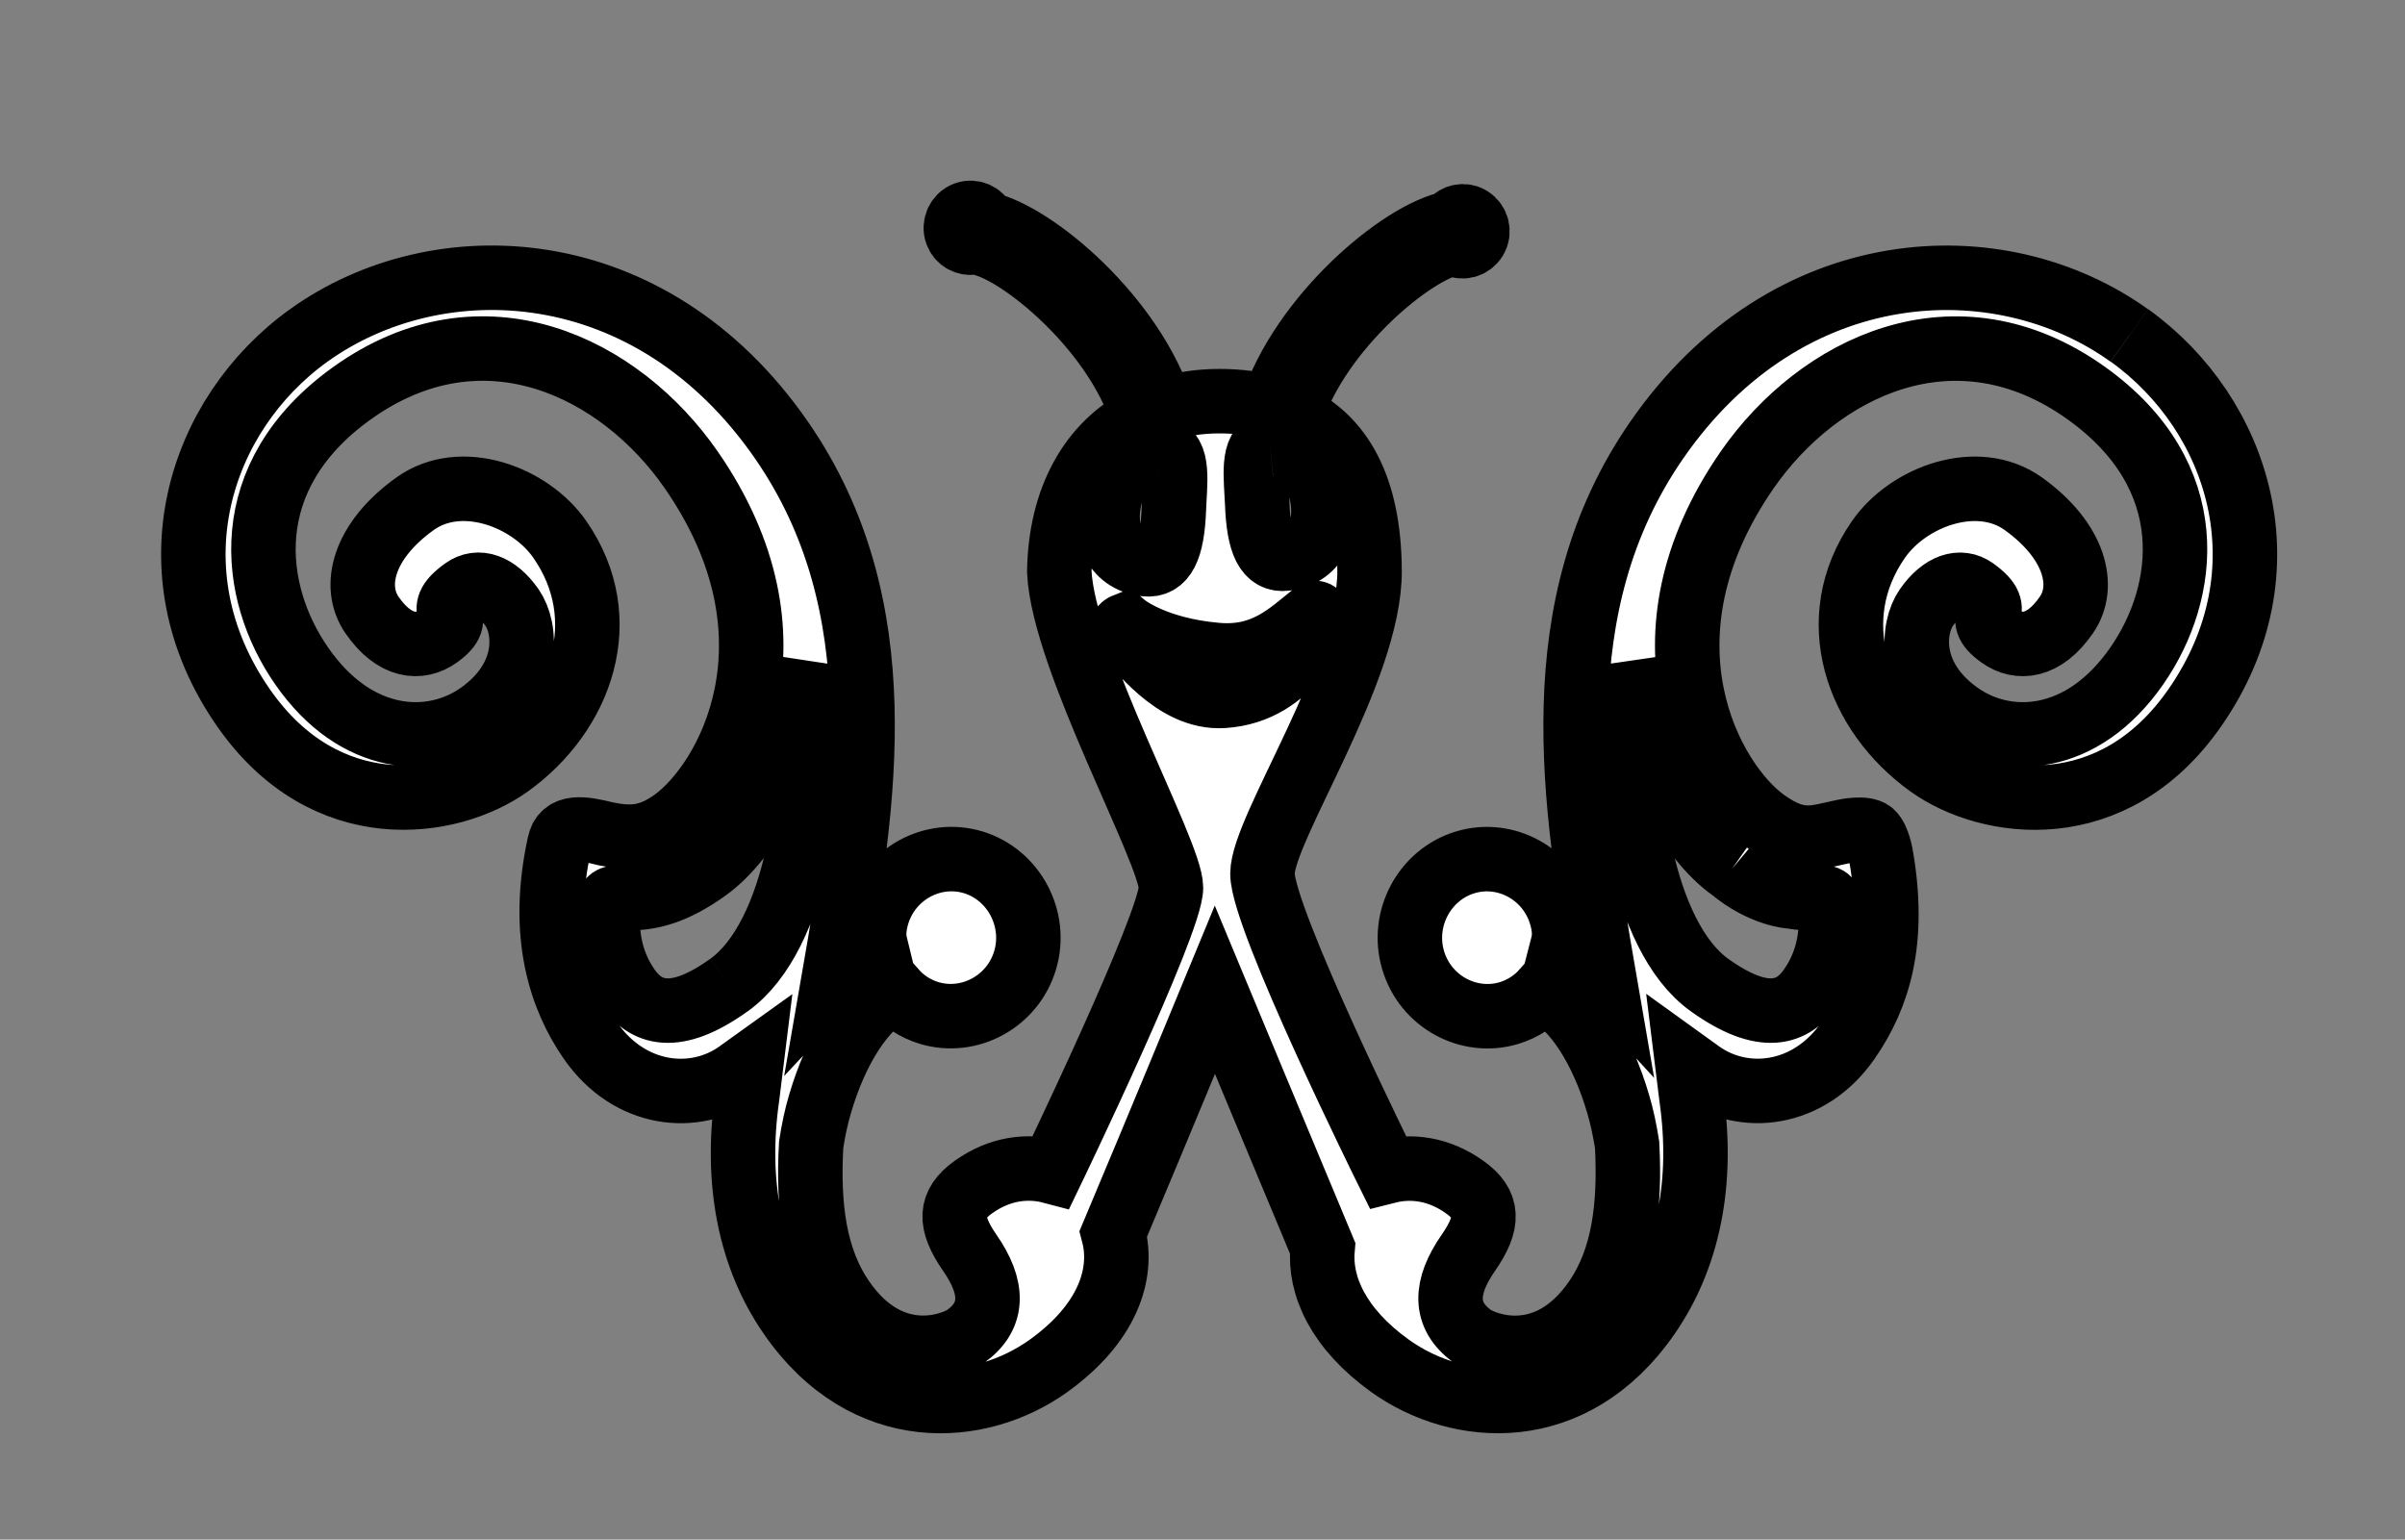
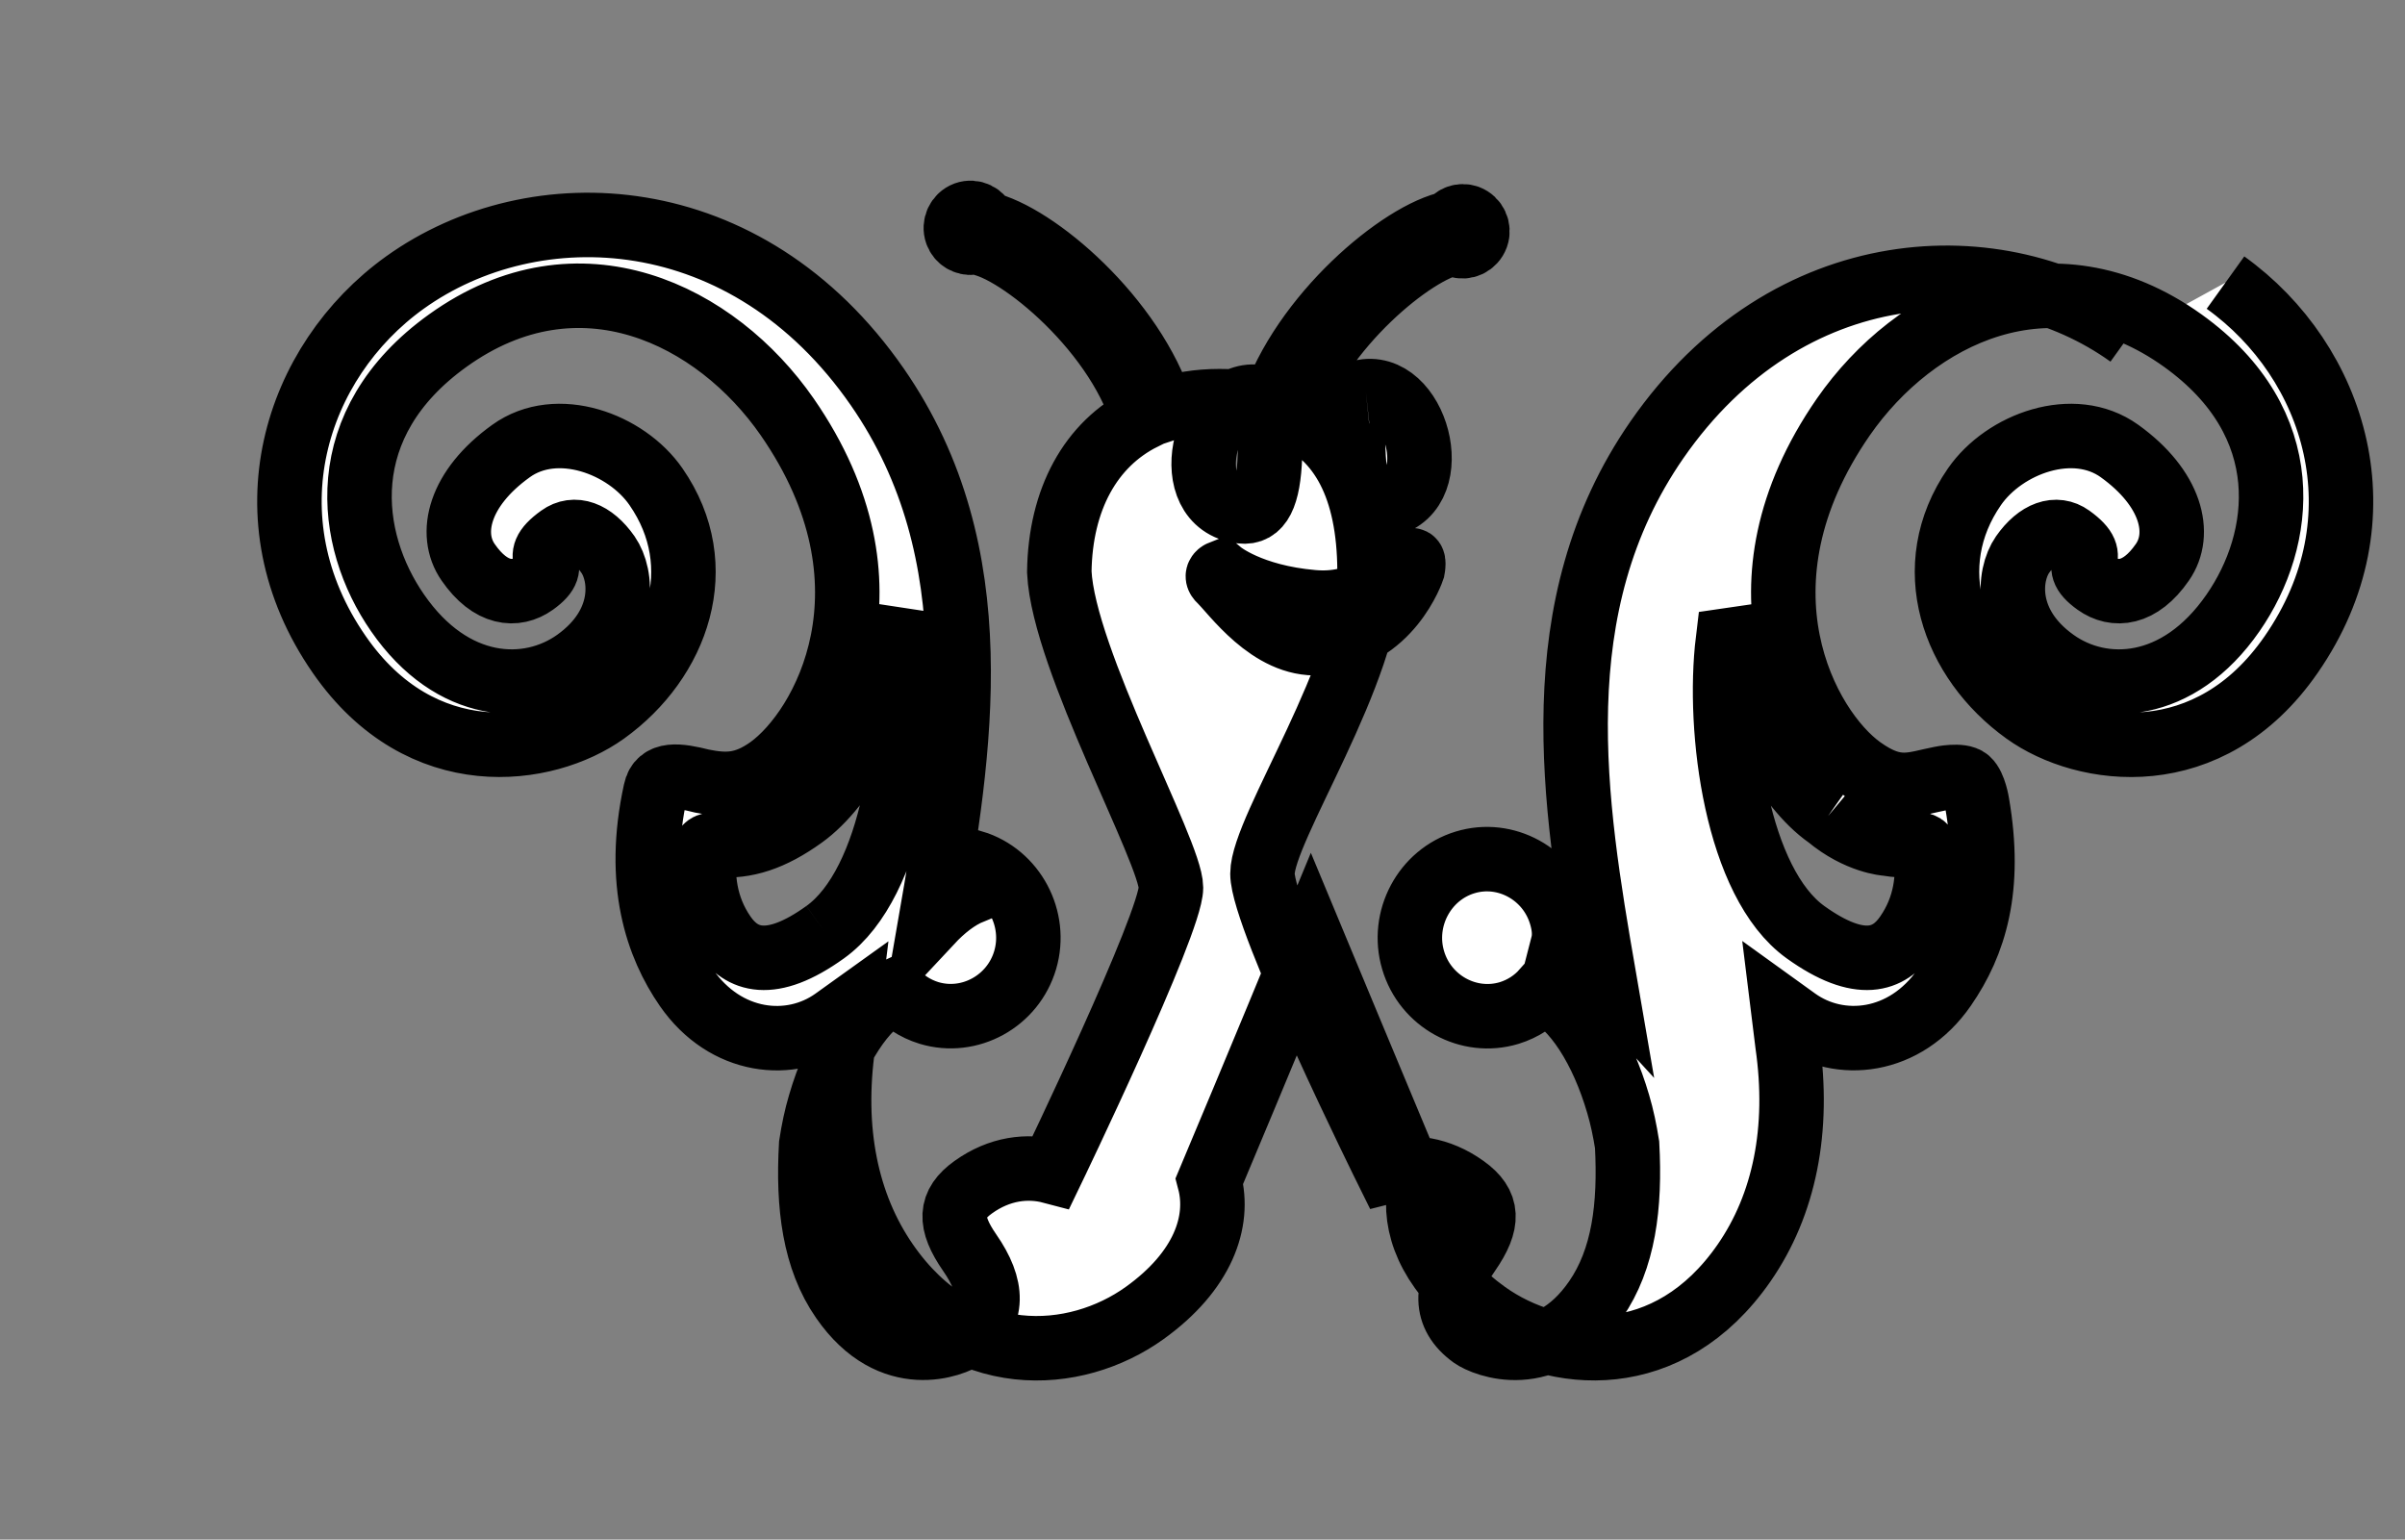
<svg xmlns="http://www.w3.org/2000/svg" width="37.298" height="23.88">
  <rect width="100%" height="100%" fill="#808080" stroke="none" />
-   <rect id="backgroundrect" width="100%" height="100%" x="0" y="0" fill="none" stroke="none" class="" />
  <title>WeddingBug Logo</title>
  <desc>Created with Sketch.</desc>
  <g>
    <title>background</title>
    <rect fill="none" id="canvas_background" height="402" width="582" y="-1" x="-1" />
  </g>
  <g class="currentLayer">
    <title>Layer 1</title>
    <g stroke="null" fill="#FFFFFF" id="Home---MD---Cart-(FTV)---Collapsed-menu" class="">
      <g stroke="null" id="header">
        <g stroke="null" id="WeddingBug-Logo">
-           <path stroke="null" id="Fill-21" d="m33.022,5.203 c-2.009,-1.442 -5.3,-1.302 -7.326,1.619 c-1.792,2.587 -1.283,5.649 -0.825,8.302 c-0.196,-0.214 -0.41,-0.381 -0.634,-0.473 c0.038,-0.147 0.018,-0.305 -0.027,-0.456 c-0.188,-0.641 -0.861,-1.011 -1.489,-0.819 c-0.631,0.192 -0.995,0.876 -0.806,1.515 c0.188,0.64 0.859,1.011 1.49,0.821 c0.22,-0.068 0.4,-0.192 0.532,-0.341 c0.483,0.221 0.914,0.913 1.159,1.754 c0.059,0.198 0.103,0.409 0.138,0.63 c0.051,0.95 -0.052,1.773 -0.489,2.404 c-0.762,1.1 -1.731,0.695 -1.909,0.569 c-0.452,-0.325 -0.432,-0.769 -0.064,-1.297 c0.327,-0.472 0.315,-0.753 -0.054,-1.017 c-0.402,-0.289 -0.83,-0.34 -1.2,-0.246 c0,0 -1.939,-3.914 -1.939,-4.617 c0,-0.702 1.669,-3.144 1.661,-4.7 c-0.007,-1.295 -0.443,-2.073 -1.219,-2.418 c0.437,-1.355 1.926,-2.563 2.529,-2.661 c0.017,0.012 0.034,0.025 0.056,0.034 c0.118,0.043 0.248,-0.019 0.293,-0.141 c0.042,-0.12 -0.018,-0.252 -0.137,-0.297 c-0.103,-0.036 -0.207,0.005 -0.263,0.091 c-0.766,0.147 -2.306,1.438 -2.773,2.867 c-0.247,-0.069 -0.519,-0.104 -0.818,-0.104 c-0.323,0 -0.617,0.05 -0.883,0.139 c-0.448,-1.425 -1.969,-2.723 -2.756,-2.896 c-0.001,-0.003 -0.001,-0.006 -0.002,-0.009 c-0.042,-0.121 -0.174,-0.183 -0.292,-0.141 c-0.119,0.045 -0.181,0.179 -0.138,0.298 c0.037,0.105 0.14,0.161 0.242,0.151 c0.01,-0.001 0.02,-0.001 0.029,-0.001 c0.547,0 2.189,1.283 2.621,2.718 c-0.814,0.407 -1.286,1.262 -1.301,2.391 c0.067,1.367 1.732,4.344 1.732,4.896 c0,0.553 -1.855,4.402 -1.855,4.402 c-0.371,-0.098 -0.803,-0.049 -1.211,0.243 c-0.369,0.264 -0.381,0.545 -0.055,1.017 c0.367,0.528 0.389,0.972 -0.062,1.297 c-0.177,0.126 -1.148,0.531 -1.909,-0.569 c-0.438,-0.631 -0.542,-1.455 -0.488,-2.404 c0.034,-0.221 0.078,-0.432 0.137,-0.63 c0.245,-0.841 0.677,-1.533 1.158,-1.754 c0.131,0.148 0.309,0.272 0.532,0.341 c0.631,0.19 1.304,-0.181 1.492,-0.821 c0.188,-0.639 -0.176,-1.323 -0.805,-1.515 c-0.629,-0.191 -1.302,0.179 -1.49,0.819 c-0.045,0.151 -0.064,0.309 -0.028,0.456 c-0.224,0.092 -0.436,0.259 -0.636,0.473 c0.46,-2.654 0.969,-5.715 -0.824,-8.302 c-2.025,-2.921 -5.316,-3.06 -7.327,-1.619 c-1.709,1.227 -2.483,3.657 -1.017,5.77 c1.274,1.838 3.206,1.554 4.124,0.897 c1.12,-0.804 1.644,-2.264 0.787,-3.501 c-0.462,-0.668 -1.537,-1.065 -2.247,-0.554 c-0.807,0.578 -0.974,1.283 -0.666,1.726 c0.347,0.503 0.738,0.534 1.025,0.329 c0.479,-0.344 -0.134,-0.341 0.4,-0.724 c0.219,-0.158 0.503,-0.069 0.745,0.277 c0.222,0.321 0.297,1.079 -0.496,1.648 c-0.74,0.53 -1.92,0.481 -2.768,-0.744 c-0.791,-1.14 -1.013,-2.938 0.778,-4.224 c2.038,-1.463 4.164,-0.402 5.264,1.183 c1.812,2.615 0.57,4.84 -0.278,5.45 c-0.386,0.275 -0.671,0.274 -1.042,0.199 c-0.368,-0.093 -0.663,-0.133 -0.722,0.154 c-0.312,1.426 0.031,2.403 0.478,3.049 c0.607,0.876 1.622,0.981 2.293,0.5 l0.205,-0.147 l-0.065,0.526 c-0.189,1.323 0.044,2.487 0.672,3.392 c1.167,1.683 2.933,1.542 4,0.778 c0.908,-0.651 1.174,-1.419 1.007,-2.051 c0.696,-1.653 1.575,-3.783 1.575,-3.783 c0,0 0.968,2.327 1.67,4.006 c-0.055,0.583 0.245,1.251 1.047,1.827 c1.067,0.764 2.833,0.906 4,-0.778 c0.627,-0.905 0.862,-2.07 0.673,-3.392 l-0.065,-0.526 l0.204,0.147 c0.67,0.481 1.685,0.376 2.292,-0.5 c0.473,-0.683 0.737,-1.543 0.511,-2.856 c0,0 -0.042,-0.272 -0.145,-0.363 c-0.102,-0.091 -0.419,-0.024 -0.419,-0.024 c-0.435,0.084 -0.687,0.234 -1.233,-0.158 c-0.848,-0.61 -2.09,-2.834 -0.278,-5.45 c1.101,-1.584 3.225,-2.645 5.264,-1.183 c1.792,1.286 1.569,3.084 0.778,4.224 c-0.848,1.225 -2.029,1.274 -2.766,0.744 c-0.795,-0.569 -0.72,-1.327 -0.498,-1.648 c0.242,-0.346 0.527,-0.434 0.745,-0.277 c0.533,0.383 -0.08,0.38 0.399,0.724 c0.287,0.205 0.678,0.174 1.025,-0.329 c0.309,-0.443 0.141,-1.147 -0.665,-1.726 c-0.712,-0.511 -1.786,-0.114 -2.249,0.554 c-0.857,1.238 -0.333,2.697 0.788,3.501 c0.916,0.658 2.851,0.941 4.123,-0.897 c1.466,-2.113 0.692,-4.543 -1.018,-5.77 m-21.718,10.076 c-0.848,0.609 -1.298,0.431 -1.568,0.041 c-0.311,-0.45 -0.338,-0.922 -0.302,-1.297 c0.015,-0.121 0.141,-0.101 0.206,-0.097 c0.435,0.034 0.842,-0.098 1.32,-0.442 c0.657,-0.47 1.26,-1.612 1.501,-2.74 l0.046,0.007 c0.17,1.4 -0.135,3.764 -1.203,4.528 m8.385,-8.39 c0.83,-0.091 1.25,1.651 0.249,1.776 c-0.289,0.037 -0.42,-0.232 -0.443,-0.857 c-0.015,-0.382 -0.093,-0.889 0.194,-0.919 m-1.681,0.086 c0.287,0.031 0.208,0.538 0.195,0.918 c-0.023,0.624 -0.155,0.893 -0.445,0.858 c-1,-0.125 -0.58,-1.866 0.25,-1.776 m-0.578,2.844 c-0.086,-0.079 0.013,-0.118 0.013,-0.118 c0,0 0.451,0.375 1.424,0.459 c0.744,0.065 1.125,-0.332 1.514,-0.64 c0.072,-0.056 0.036,0.128 0.036,0.128 c0,0 -0.356,1.076 -1.447,1.146 c-0.771,0.05 -1.345,-0.795 -1.541,-0.975 m9.424,3.664 c0.472,0.396 0.915,0.422 0.915,0.422 c0.151,0.027 0.302,0.032 0.458,0.018 c0.139,-0.021 0.149,0.065 0.154,0.109 c0.037,0.376 0.008,0.841 -0.303,1.288 c-0.269,0.39 -0.718,0.568 -1.568,-0.041 c-1.067,-0.765 -1.374,-3.128 -1.204,-4.528 l0.048,-0.007 c0.241,1.128 0.839,2.275 1.5,2.74 " />
+           <path stroke="null" id="Fill-21" d="m33.022,5.203 c-2.009,-1.442 -5.3,-1.302 -7.326,1.619 c-1.792,2.587 -1.283,5.649 -0.825,8.302 c-0.196,-0.214 -0.41,-0.381 -0.634,-0.473 c0.038,-0.147 0.018,-0.305 -0.027,-0.456 c-0.188,-0.641 -0.861,-1.011 -1.489,-0.819 c-0.631,0.192 -0.995,0.876 -0.806,1.515 c0.188,0.64 0.859,1.011 1.49,0.821 c0.22,-0.068 0.4,-0.192 0.532,-0.341 c0.483,0.221 0.914,0.913 1.159,1.754 c0.059,0.198 0.103,0.409 0.138,0.63 c0.051,0.95 -0.052,1.773 -0.489,2.404 c-0.762,1.1 -1.731,0.695 -1.909,0.569 c-0.452,-0.325 -0.432,-0.769 -0.064,-1.297 c0.327,-0.472 0.315,-0.753 -0.054,-1.017 c-0.402,-0.289 -0.83,-0.34 -1.2,-0.246 c0,0 -1.939,-3.914 -1.939,-4.617 c0,-0.702 1.669,-3.144 1.661,-4.7 c-0.007,-1.295 -0.443,-2.073 -1.219,-2.418 c0.437,-1.355 1.926,-2.563 2.529,-2.661 c0.017,0.012 0.034,0.025 0.056,0.034 c0.118,0.043 0.248,-0.019 0.293,-0.141 c0.042,-0.12 -0.018,-0.252 -0.137,-0.297 c-0.103,-0.036 -0.207,0.005 -0.263,0.091 c-0.766,0.147 -2.306,1.438 -2.773,2.867 c-0.247,-0.069 -0.519,-0.104 -0.818,-0.104 c-0.323,0 -0.617,0.05 -0.883,0.139 c-0.448,-1.425 -1.969,-2.723 -2.756,-2.896 c-0.001,-0.003 -0.001,-0.006 -0.002,-0.009 c-0.042,-0.121 -0.174,-0.183 -0.292,-0.141 c-0.119,0.045 -0.181,0.179 -0.138,0.298 c0.037,0.105 0.14,0.161 0.242,0.151 c0.01,-0.001 0.02,-0.001 0.029,-0.001 c0.547,0 2.189,1.283 2.621,2.718 c-0.814,0.407 -1.286,1.262 -1.301,2.391 c0.067,1.367 1.732,4.344 1.732,4.896 c0,0.553 -1.855,4.402 -1.855,4.402 c-0.371,-0.098 -0.803,-0.049 -1.211,0.243 c-0.369,0.264 -0.381,0.545 -0.055,1.017 c0.367,0.528 0.389,0.972 -0.062,1.297 c-0.177,0.126 -1.148,0.531 -1.909,-0.569 c-0.438,-0.631 -0.542,-1.455 -0.488,-2.404 c0.034,-0.221 0.078,-0.432 0.137,-0.63 c0.245,-0.841 0.677,-1.533 1.158,-1.754 c0.131,0.148 0.309,0.272 0.532,0.341 c0.631,0.19 1.304,-0.181 1.492,-0.821 c0.188,-0.639 -0.176,-1.323 -0.805,-1.515 c-0.045,0.151 -0.064,0.309 -0.028,0.456 c-0.224,0.092 -0.436,0.259 -0.636,0.473 c0.46,-2.654 0.969,-5.715 -0.824,-8.302 c-2.025,-2.921 -5.316,-3.06 -7.327,-1.619 c-1.709,1.227 -2.483,3.657 -1.017,5.77 c1.274,1.838 3.206,1.554 4.124,0.897 c1.12,-0.804 1.644,-2.264 0.787,-3.501 c-0.462,-0.668 -1.537,-1.065 -2.247,-0.554 c-0.807,0.578 -0.974,1.283 -0.666,1.726 c0.347,0.503 0.738,0.534 1.025,0.329 c0.479,-0.344 -0.134,-0.341 0.4,-0.724 c0.219,-0.158 0.503,-0.069 0.745,0.277 c0.222,0.321 0.297,1.079 -0.496,1.648 c-0.74,0.53 -1.92,0.481 -2.768,-0.744 c-0.791,-1.14 -1.013,-2.938 0.778,-4.224 c2.038,-1.463 4.164,-0.402 5.264,1.183 c1.812,2.615 0.57,4.84 -0.278,5.45 c-0.386,0.275 -0.671,0.274 -1.042,0.199 c-0.368,-0.093 -0.663,-0.133 -0.722,0.154 c-0.312,1.426 0.031,2.403 0.478,3.049 c0.607,0.876 1.622,0.981 2.293,0.5 l0.205,-0.147 l-0.065,0.526 c-0.189,1.323 0.044,2.487 0.672,3.392 c1.167,1.683 2.933,1.542 4,0.778 c0.908,-0.651 1.174,-1.419 1.007,-2.051 c0.696,-1.653 1.575,-3.783 1.575,-3.783 c0,0 0.968,2.327 1.67,4.006 c-0.055,0.583 0.245,1.251 1.047,1.827 c1.067,0.764 2.833,0.906 4,-0.778 c0.627,-0.905 0.862,-2.07 0.673,-3.392 l-0.065,-0.526 l0.204,0.147 c0.67,0.481 1.685,0.376 2.292,-0.5 c0.473,-0.683 0.737,-1.543 0.511,-2.856 c0,0 -0.042,-0.272 -0.145,-0.363 c-0.102,-0.091 -0.419,-0.024 -0.419,-0.024 c-0.435,0.084 -0.687,0.234 -1.233,-0.158 c-0.848,-0.61 -2.09,-2.834 -0.278,-5.45 c1.101,-1.584 3.225,-2.645 5.264,-1.183 c1.792,1.286 1.569,3.084 0.778,4.224 c-0.848,1.225 -2.029,1.274 -2.766,0.744 c-0.795,-0.569 -0.72,-1.327 -0.498,-1.648 c0.242,-0.346 0.527,-0.434 0.745,-0.277 c0.533,0.383 -0.08,0.38 0.399,0.724 c0.287,0.205 0.678,0.174 1.025,-0.329 c0.309,-0.443 0.141,-1.147 -0.665,-1.726 c-0.712,-0.511 -1.786,-0.114 -2.249,0.554 c-0.857,1.238 -0.333,2.697 0.788,3.501 c0.916,0.658 2.851,0.941 4.123,-0.897 c1.466,-2.113 0.692,-4.543 -1.018,-5.77 m-21.718,10.076 c-0.848,0.609 -1.298,0.431 -1.568,0.041 c-0.311,-0.45 -0.338,-0.922 -0.302,-1.297 c0.015,-0.121 0.141,-0.101 0.206,-0.097 c0.435,0.034 0.842,-0.098 1.32,-0.442 c0.657,-0.47 1.26,-1.612 1.501,-2.74 l0.046,0.007 c0.17,1.4 -0.135,3.764 -1.203,4.528 m8.385,-8.39 c0.83,-0.091 1.25,1.651 0.249,1.776 c-0.289,0.037 -0.42,-0.232 -0.443,-0.857 c-0.015,-0.382 -0.093,-0.889 0.194,-0.919 m-1.681,0.086 c0.287,0.031 0.208,0.538 0.195,0.918 c-0.023,0.624 -0.155,0.893 -0.445,0.858 c-1,-0.125 -0.58,-1.866 0.25,-1.776 m-0.578,2.844 c-0.086,-0.079 0.013,-0.118 0.013,-0.118 c0,0 0.451,0.375 1.424,0.459 c0.744,0.065 1.125,-0.332 1.514,-0.64 c0.072,-0.056 0.036,0.128 0.036,0.128 c0,0 -0.356,1.076 -1.447,1.146 c-0.771,0.05 -1.345,-0.795 -1.541,-0.975 m9.424,3.664 c0.472,0.396 0.915,0.422 0.915,0.422 c0.151,0.027 0.302,0.032 0.458,0.018 c0.139,-0.021 0.149,0.065 0.154,0.109 c0.037,0.376 0.008,0.841 -0.303,1.288 c-0.269,0.39 -0.718,0.568 -1.568,-0.041 c-1.067,-0.765 -1.374,-3.128 -1.204,-4.528 l0.048,-0.007 c0.241,1.128 0.839,2.275 1.5,2.74 " />
        </g>
      </g>
    </g>
  </g>
</svg>